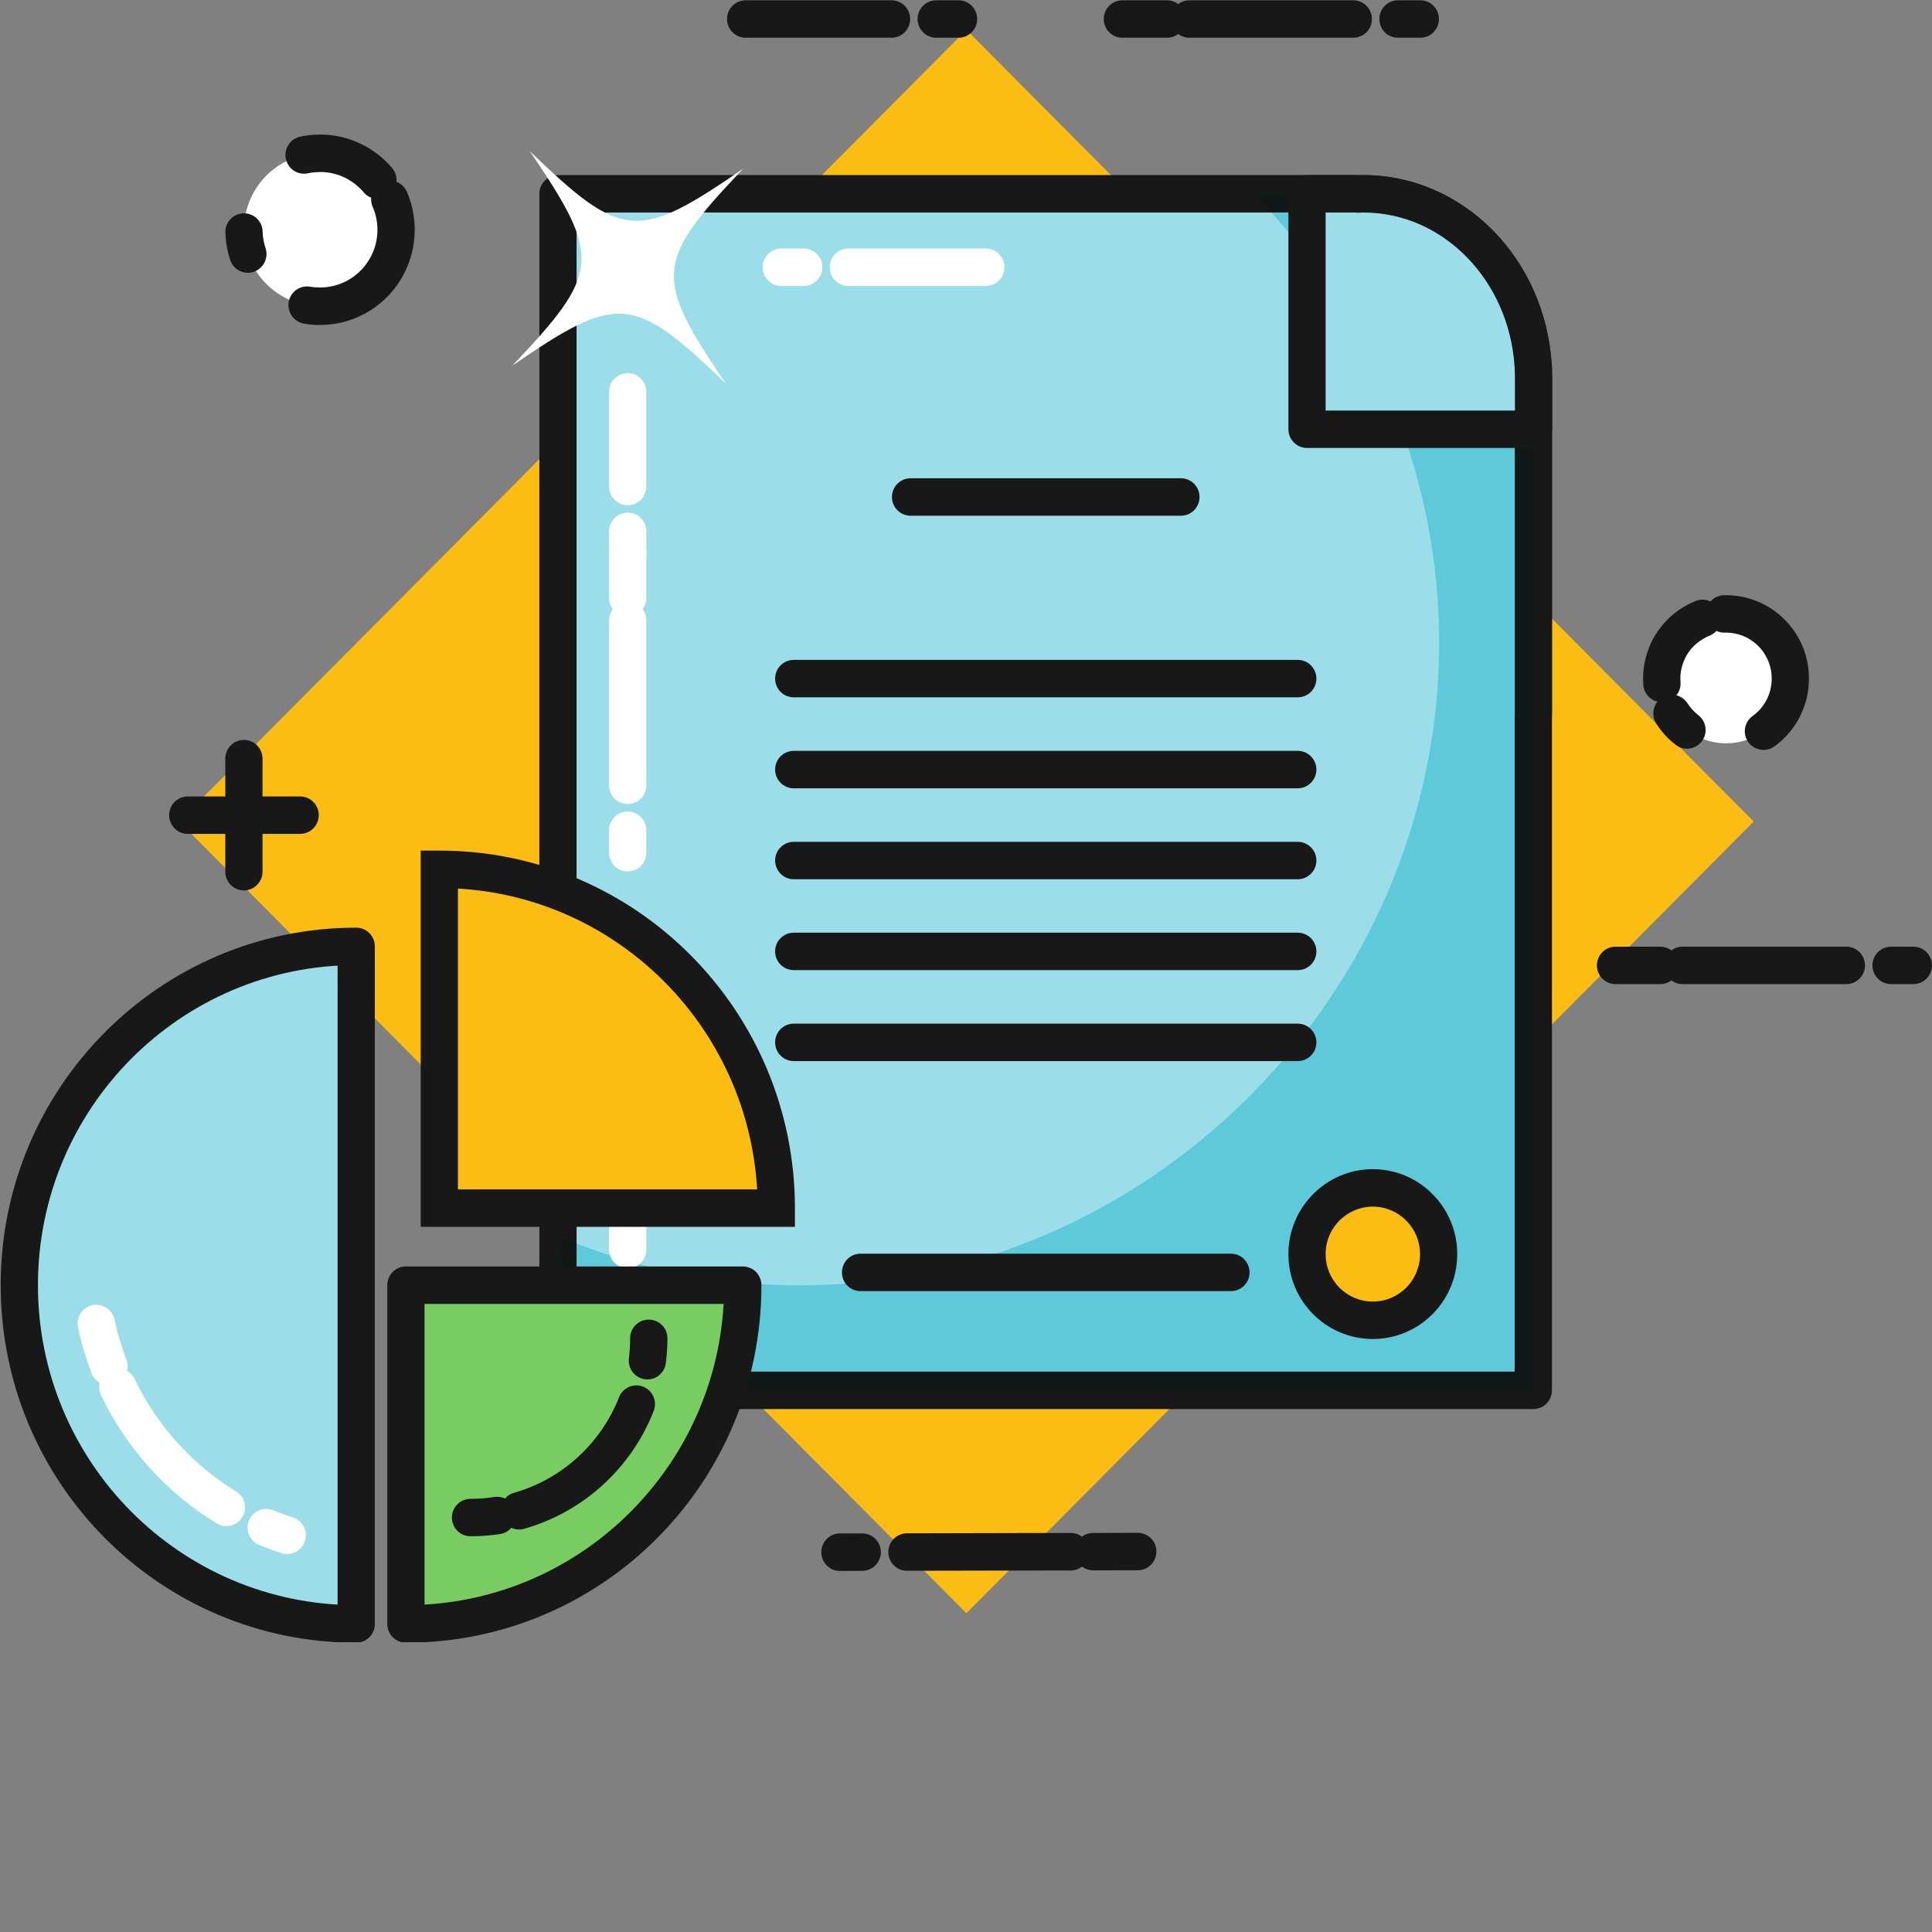
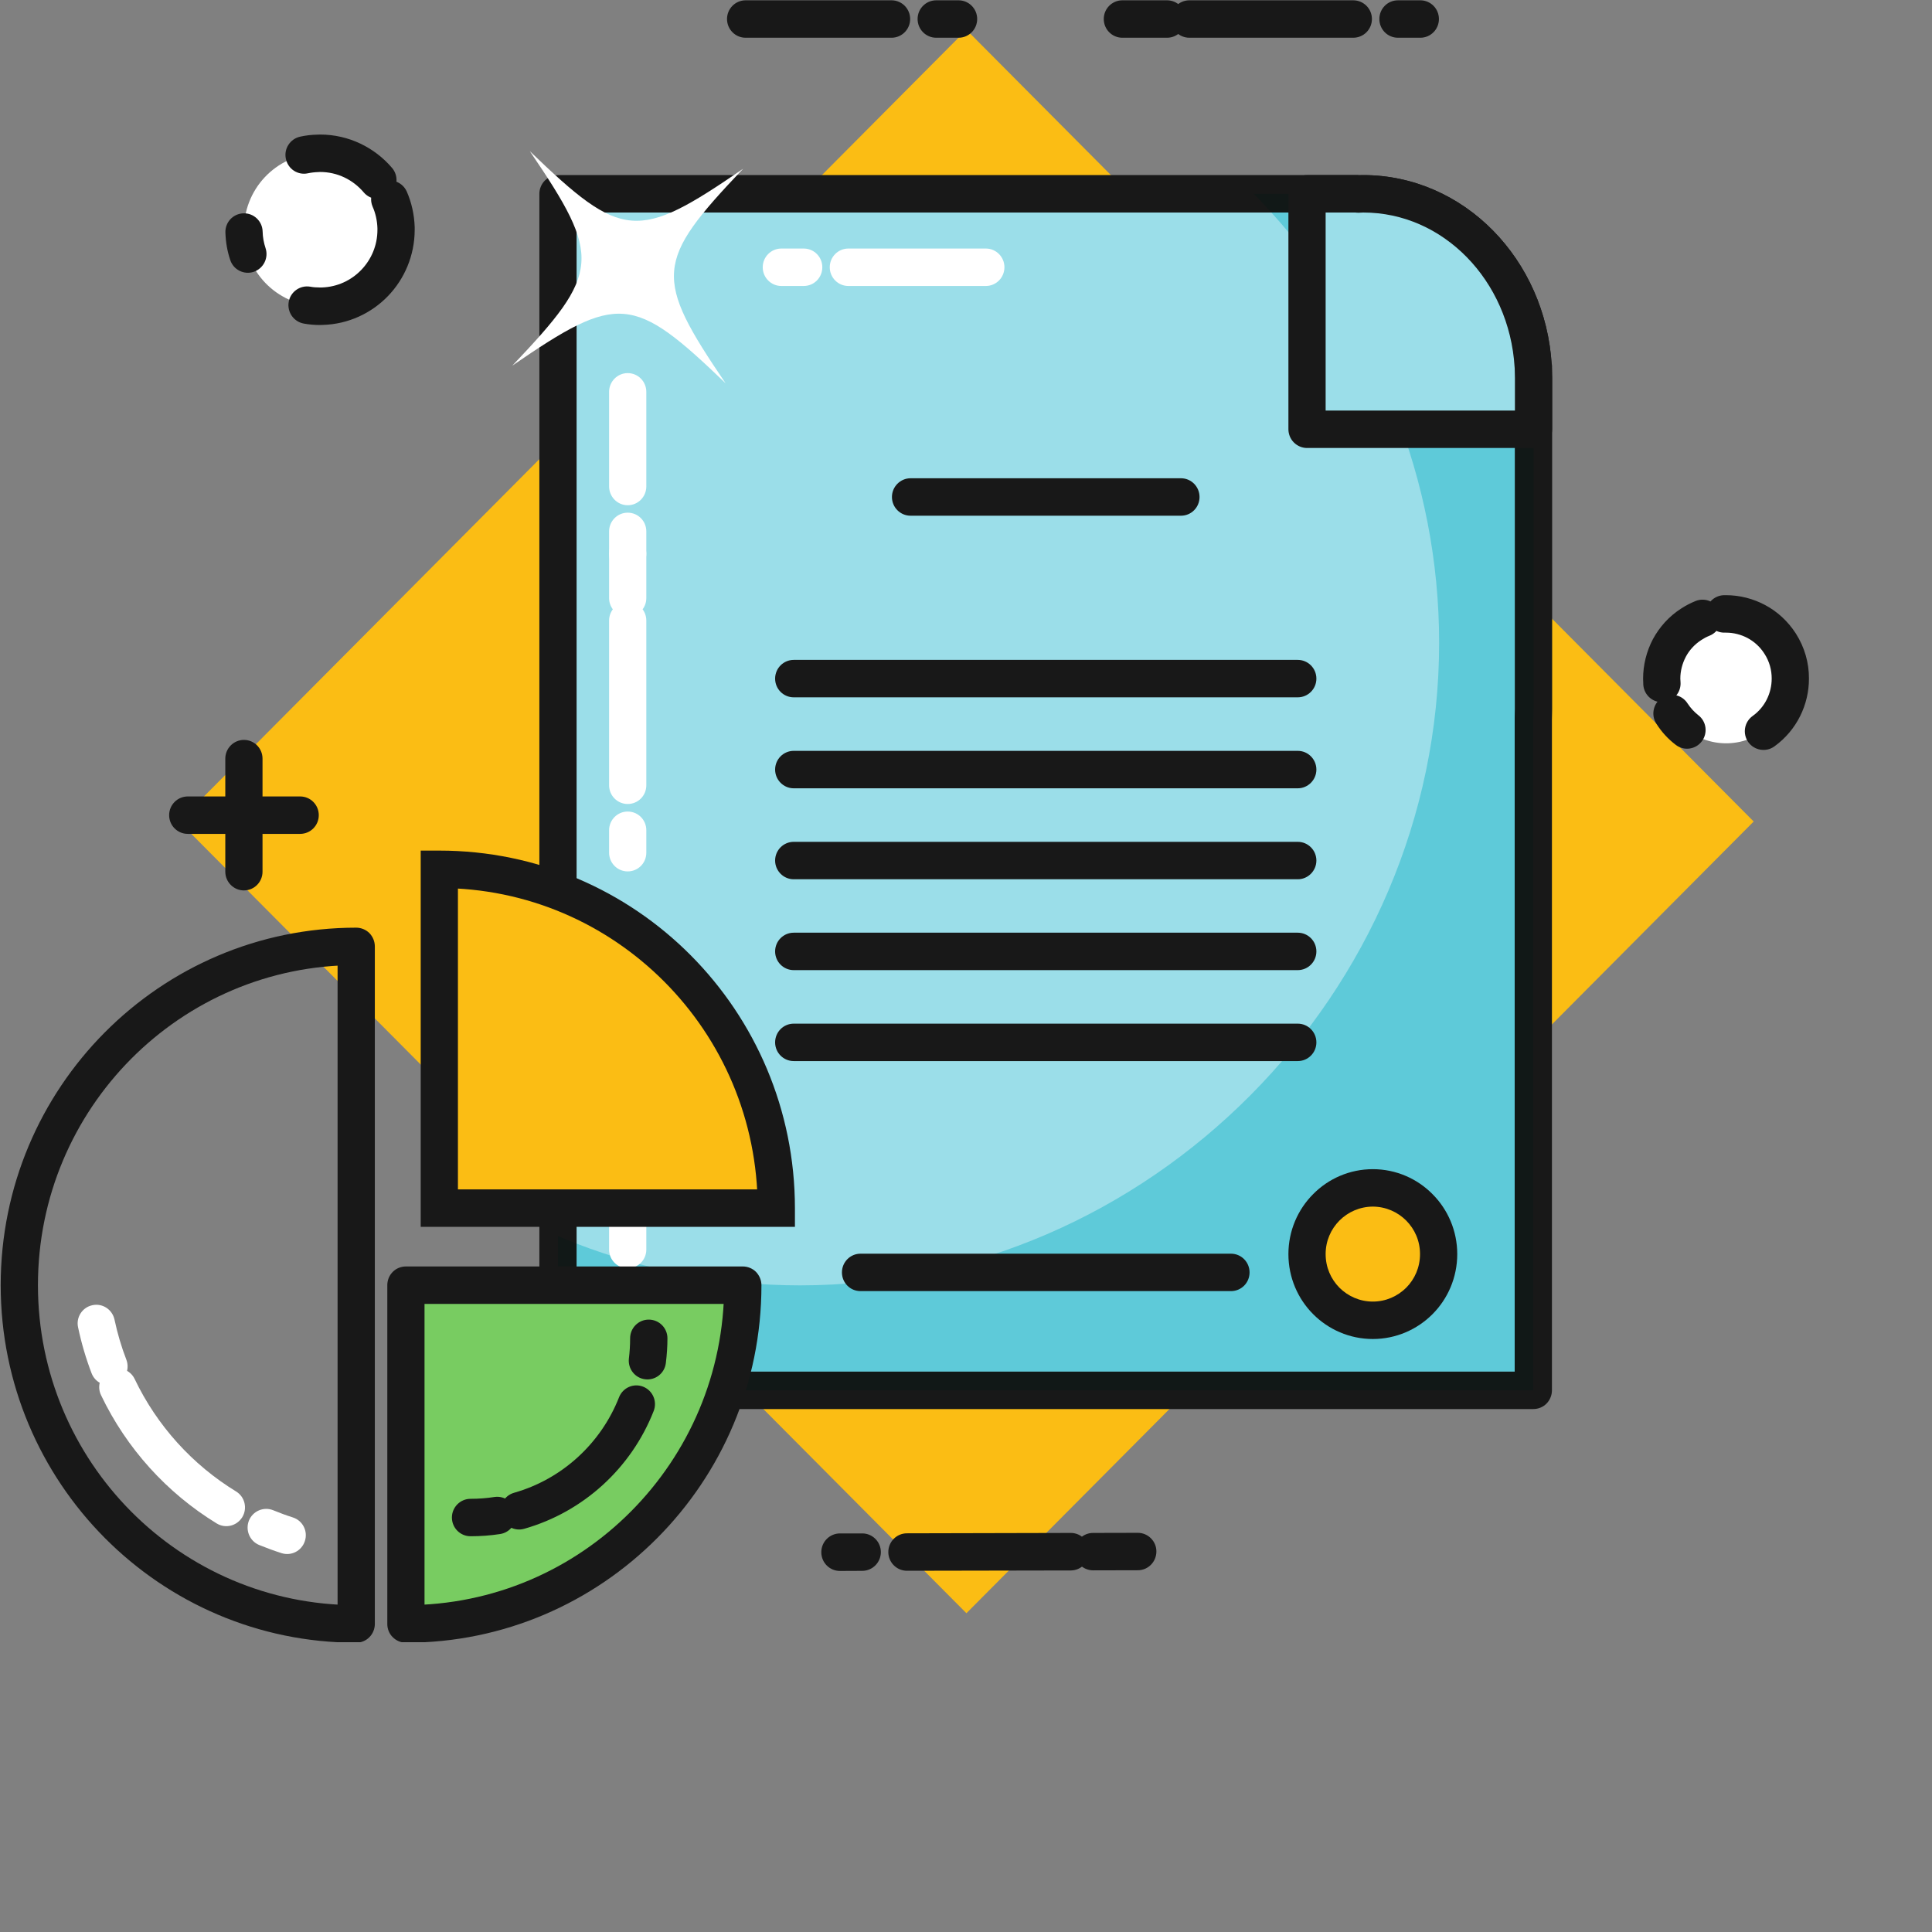
<svg xmlns="http://www.w3.org/2000/svg" width="75" zoomAndPan="magnify" viewBox="0 0 75 75" height="75" preserveAspectRatio="xMidYMid meet" version="1.0">
  <rect x="0" y="0" width="75" height="75" fill="#808080" stroke="none" />
  <defs>
    <clipPath id="clip-0">
      <path d="M 0 36 L 14 36 L 14 63.75 L 0 63.75 Z M 0 36 " clip-rule="nonzero" />
    </clipPath>
    <clipPath id="clip-1">
      <path d="M 0 36 L 15 36 L 15 63.75 L 0 63.75 Z M 0 36 " clip-rule="nonzero" />
    </clipPath>
    <clipPath id="clip-2">
      <path d="M 15 49 L 29 49 L 29 63.75 L 15 63.75 Z M 15 49 " clip-rule="nonzero" />
    </clipPath>
    <clipPath id="clip-3">
      <path d="M 15 49 L 30 49 L 30 63.75 L 15 63.75 Z M 15 49 " clip-rule="nonzero" />
    </clipPath>
  </defs>
  <path fill="rgb(98.43%, 74.12%, 7.84%)" d="M 68.078 31.891 L 37.516 62.625 L 6.949 31.891 L 37.516 1.156 L 68.078 31.891 " fill-opacity="1" fill-rule="nonzero" />
-   <path fill="rgb(60.779%, 87.059%, 91.37%)" d="M 59.531 14.672 C 59.531 14.547 59.527 14.422 59.523 14.297 L 59.523 14.223 L 59.516 14.215 C 59.297 10.48 56.43 7.523 52.918 7.523 C 52.852 7.523 52.785 7.527 52.719 7.527 L 52.711 7.523 L 21.66 7.523 L 21.66 53.973 L 59.523 53.973 L 59.523 27.91 C 59.527 27.785 59.531 27.66 59.531 27.535 L 59.531 14.672 " fill-opacity="1" fill-rule="nonzero" />
+   <path fill="rgb(60.779%, 87.059%, 91.37%)" d="M 59.531 14.672 C 59.531 14.547 59.527 14.422 59.523 14.297 L 59.523 14.223 L 59.516 14.215 C 59.297 10.48 56.43 7.523 52.918 7.523 L 52.711 7.523 L 21.66 7.523 L 21.66 53.973 L 59.523 53.973 L 59.523 27.91 C 59.527 27.785 59.531 27.66 59.531 27.535 L 59.531 14.672 " fill-opacity="1" fill-rule="nonzero" />
  <path fill="rgb(9.409%, 9.409%, 9.409%)" d="M 59.531 14.672 L 60.254 14.672 C 60.254 14.535 60.25 14.398 60.246 14.266 L 59.523 14.297 L 60.246 14.297 L 60.246 14.223 C 60.246 14.027 60.168 13.844 60.035 13.707 L 60.027 13.699 L 59.516 14.215 L 60.238 14.172 C 60.117 12.129 59.273 10.289 57.965 8.957 C 56.66 7.625 54.879 6.797 52.918 6.797 C 52.828 6.797 52.754 6.801 52.695 6.805 L 52.719 7.527 L 53.203 6.992 L 53.199 6.984 C 53.066 6.863 52.891 6.797 52.711 6.797 L 21.66 6.797 C 21.469 6.797 21.285 6.875 21.148 7.012 C 21.016 7.145 20.938 7.332 20.938 7.523 L 20.938 53.973 C 20.938 54.164 21.016 54.352 21.148 54.488 C 21.285 54.625 21.469 54.699 21.66 54.699 L 59.523 54.699 C 59.715 54.699 59.898 54.625 60.035 54.488 C 60.168 54.352 60.246 54.164 60.246 53.973 L 60.246 27.91 L 59.523 27.91 L 60.246 27.941 C 60.25 27.809 60.254 27.672 60.254 27.535 L 60.254 14.672 L 58.809 14.672 L 58.809 27.535 C 58.809 27.648 58.805 27.762 58.801 27.879 L 58.801 53.246 L 22.383 53.246 L 22.383 8.25 L 52.711 8.25 L 52.711 7.523 L 52.227 8.062 L 52.234 8.07 C 52.371 8.195 52.551 8.262 52.742 8.258 C 52.816 8.254 52.875 8.25 52.918 8.25 C 54.469 8.25 55.875 8.898 56.938 9.98 C 57.996 11.059 58.695 12.566 58.797 14.258 C 58.805 14.434 58.879 14.605 59.008 14.73 L 59.012 14.734 L 59.523 14.223 L 58.801 14.223 L 58.801 14.328 C 58.805 14.445 58.809 14.559 58.809 14.672 L 59.531 14.672 " fill-opacity="1" fill-rule="nonzero" />
  <path fill="rgb(36.859%, 79.219%, 85.1%)" d="M 58.801 53.246 L 22.383 53.246 L 22.383 48.277 C 25.094 49.32 28.02 49.898 31.059 49.898 C 44.582 49.898 55.867 38.551 55.867 24.953 C 55.867 18.578 53.383 12.699 49.355 8.25 L 52.629 8.25 C 52.66 8.254 52.688 8.258 52.719 8.258 C 52.727 8.258 52.734 8.258 52.742 8.258 C 52.816 8.254 52.875 8.25 52.914 8.25 C 52.914 8.25 52.918 8.25 52.918 8.25 C 54.469 8.25 55.875 8.898 56.938 9.98 C 57.996 11.059 58.695 12.566 58.797 14.258 C 58.797 14.277 58.797 14.293 58.801 14.309 L 58.801 14.328 C 58.805 14.445 58.809 14.559 58.809 14.672 L 58.809 27.535 C 58.809 27.648 58.805 27.762 58.801 27.879 L 58.801 53.246 " fill-opacity="1" fill-rule="nonzero" />
  <path fill="rgb(6.67%, 9.409%, 9.019%)" d="M 59.523 53.973 L 21.66 53.973 L 21.66 47.984 C 21.902 48.086 22.141 48.184 22.383 48.277 L 22.383 53.246 L 58.801 53.246 L 58.801 27.879 C 58.805 27.762 58.809 27.648 58.809 27.535 L 58.809 14.672 C 58.809 14.559 58.805 14.445 58.801 14.328 L 58.801 14.309 C 58.797 14.293 58.797 14.277 58.797 14.258 C 58.695 12.566 57.996 11.059 56.938 9.98 C 55.875 8.898 54.469 8.25 52.918 8.25 C 52.918 8.25 52.914 8.25 52.914 8.25 C 52.875 8.25 52.816 8.254 52.742 8.258 C 52.734 8.258 52.727 8.258 52.719 8.258 C 52.688 8.258 52.66 8.254 52.629 8.25 L 49.355 8.25 C 49.133 8.004 48.902 7.762 48.672 7.523 L 52.711 7.523 L 52.719 7.527 C 52.785 7.527 52.852 7.523 52.918 7.523 C 56.43 7.523 59.297 10.48 59.516 14.215 L 59.523 14.223 L 59.523 14.297 C 59.527 14.422 59.531 14.547 59.531 14.672 L 59.531 27.535 C 59.531 27.66 59.527 27.785 59.523 27.91 L 59.523 53.973 " fill-opacity="1" fill-rule="nonzero" />
  <path fill="rgb(60.779%, 87.059%, 91.37%)" d="M 59.531 16.664 L 59.531 14.672 C 59.531 14.547 59.527 14.422 59.523 14.297 L 59.523 14.223 L 59.516 14.215 C 59.297 10.48 56.43 7.523 52.918 7.523 C 52.852 7.523 52.785 7.527 52.719 7.527 L 52.711 7.523 L 50.738 7.523 L 50.738 16.664 L 59.531 16.664 " fill-opacity="1" fill-rule="nonzero" />
  <path fill="rgb(9.409%, 9.409%, 9.409%)" d="M 59.531 16.664 L 60.254 16.664 L 60.254 14.672 C 60.254 14.535 60.25 14.398 60.246 14.266 L 59.523 14.297 L 60.246 14.297 L 60.246 14.223 C 60.246 14.027 60.168 13.844 60.035 13.707 L 60.027 13.699 L 59.516 14.215 L 60.238 14.172 C 60.117 12.129 59.273 10.289 57.965 8.957 C 56.66 7.625 54.879 6.797 52.918 6.797 C 52.828 6.797 52.754 6.801 52.695 6.805 L 52.719 7.527 L 53.203 6.992 L 53.199 6.984 C 53.066 6.863 52.891 6.797 52.711 6.797 L 50.738 6.797 C 50.547 6.797 50.363 6.875 50.227 7.012 C 50.094 7.145 50.016 7.332 50.016 7.523 L 50.016 16.664 C 50.016 16.855 50.094 17.043 50.227 17.176 C 50.363 17.312 50.547 17.391 50.738 17.391 L 59.531 17.391 C 59.723 17.391 59.906 17.312 60.043 17.176 C 60.176 17.043 60.254 16.855 60.254 16.664 L 59.531 16.664 L 59.531 15.938 L 51.461 15.938 L 51.461 8.25 L 52.711 8.25 L 52.711 7.523 L 52.227 8.062 L 52.234 8.07 C 52.371 8.195 52.551 8.262 52.742 8.258 C 52.816 8.254 52.875 8.25 52.918 8.25 C 54.469 8.25 55.875 8.898 56.938 9.98 C 57.996 11.059 58.695 12.566 58.797 14.258 C 58.805 14.434 58.879 14.605 59.008 14.73 L 59.012 14.734 L 59.523 14.223 L 58.801 14.223 L 58.801 14.328 C 58.805 14.445 58.809 14.559 58.809 14.672 L 58.809 16.664 L 59.531 16.664 L 59.531 15.938 L 59.531 16.664 " fill-opacity="1" fill-rule="nonzero" />
  <path fill="rgb(100%, 100%, 100%)" d="M 25.09 51.125 L 25.09 50.254 C 25.09 49.852 24.77 49.527 24.367 49.527 C 23.969 49.527 23.645 49.852 23.645 50.254 L 23.645 51.125 C 23.645 51.527 23.969 51.852 24.367 51.852 C 24.77 51.852 25.09 51.527 25.09 51.125 Z M 25.09 48.508 L 25.09 42.113 C 25.09 41.711 24.77 41.387 24.367 41.387 C 23.969 41.387 23.645 41.711 23.645 42.113 L 23.645 48.508 C 23.645 48.91 23.969 49.234 24.367 49.234 C 24.77 49.234 25.09 48.91 25.09 48.508 Z M 25.09 41.242 L 25.09 39.496 C 25.09 39.094 24.77 38.77 24.367 38.77 C 23.969 38.77 23.645 39.094 23.645 39.496 L 23.645 41.242 C 23.645 41.641 23.969 41.969 24.367 41.969 C 24.77 41.969 25.09 41.641 25.09 41.242 Z M 25.09 33.102 L 25.09 32.23 C 25.09 31.828 24.77 31.504 24.367 31.504 C 23.969 31.504 23.645 31.828 23.645 32.23 L 23.645 33.102 C 23.645 33.504 23.969 33.828 24.367 33.828 C 24.77 33.828 25.09 33.504 25.09 33.102 Z M 25.09 30.484 L 25.09 24.09 C 25.09 23.688 24.77 23.363 24.367 23.363 C 23.969 23.363 23.645 23.688 23.645 24.09 L 23.645 30.484 C 23.645 30.887 23.969 31.211 24.367 31.211 C 24.77 31.211 25.09 30.887 25.09 30.484 Z M 25.09 23.219 L 25.09 21.5 C 25.09 21.102 24.77 20.773 24.367 20.773 C 23.969 20.773 23.645 21.102 23.645 21.5 L 23.645 23.219 C 23.645 23.617 23.969 23.945 24.367 23.945 C 24.77 23.945 25.09 23.617 25.09 23.219 " fill-opacity="1" fill-rule="nonzero" />
  <path fill="rgb(100%, 100%, 100%)" d="M 30.332 11.102 L 31.199 11.102 C 31.602 11.102 31.922 10.777 31.922 10.375 C 31.922 9.973 31.602 9.648 31.199 9.648 L 30.332 9.648 C 29.934 9.648 29.609 9.973 29.609 10.375 C 29.609 10.777 29.934 11.102 30.332 11.102 Z M 32.934 11.102 L 38.27 11.102 C 38.668 11.102 38.992 10.777 38.992 10.375 C 38.992 9.973 38.668 9.648 38.27 9.648 L 32.934 9.648 C 32.535 9.648 32.211 9.973 32.211 10.375 C 32.211 10.777 32.535 11.102 32.934 11.102 " fill-opacity="1" fill-rule="nonzero" />
  <path fill="rgb(100%, 100%, 100%)" d="M 25.09 21.5 L 25.09 20.629 C 25.09 20.227 24.77 19.902 24.367 19.902 C 23.969 19.902 23.645 20.227 23.645 20.629 L 23.645 21.5 C 23.645 21.902 23.969 22.227 24.367 22.227 C 24.77 22.227 25.09 21.902 25.09 21.5 Z M 25.09 18.883 L 25.09 15.211 C 25.09 14.812 24.77 14.484 24.367 14.484 C 23.969 14.484 23.645 14.812 23.645 15.211 L 23.645 18.883 C 23.645 19.285 23.969 19.613 24.367 19.613 C 24.77 19.613 25.09 19.285 25.09 18.883 " fill-opacity="1" fill-rule="nonzero" />
  <path fill="rgb(9.409%, 9.409%, 9.409%)" d="M 35.348 20.02 L 45.844 20.02 C 46.246 20.02 46.566 19.695 46.566 19.293 C 46.566 18.895 46.246 18.566 45.844 18.566 L 35.348 18.566 C 34.949 18.566 34.625 18.895 34.625 19.293 C 34.625 19.695 34.949 20.02 35.348 20.02 " fill-opacity="1" fill-rule="nonzero" />
  <path fill="rgb(9.409%, 9.409%, 9.409%)" d="M 30.812 27.07 L 50.379 27.07 C 50.777 27.07 51.102 26.746 51.102 26.344 C 51.102 25.941 50.777 25.617 50.379 25.617 L 30.812 25.617 C 30.414 25.617 30.09 25.941 30.09 26.344 C 30.09 26.746 30.414 27.07 30.812 27.07 " fill-opacity="1" fill-rule="nonzero" />
  <path fill="rgb(9.409%, 9.409%, 9.409%)" d="M 30.812 30.602 L 50.379 30.602 C 50.777 30.602 51.102 30.273 51.102 29.875 C 51.102 29.473 50.777 29.148 50.379 29.148 L 30.812 29.148 C 30.414 29.148 30.09 29.473 30.09 29.875 C 30.09 30.273 30.414 30.602 30.812 30.602 " fill-opacity="1" fill-rule="nonzero" />
  <path fill="rgb(9.409%, 9.409%, 9.409%)" d="M 30.812 34.133 L 50.379 34.133 C 50.777 34.133 51.102 33.805 51.102 33.406 C 51.102 33.004 50.777 32.68 50.379 32.68 L 30.812 32.68 C 30.414 32.68 30.09 33.004 30.09 33.406 C 30.09 33.805 30.414 34.133 30.812 34.133 " fill-opacity="1" fill-rule="nonzero" />
  <path fill="rgb(9.409%, 9.409%, 9.409%)" d="M 30.812 37.66 L 50.379 37.66 C 50.777 37.66 51.102 37.336 51.102 36.934 C 51.102 36.531 50.777 36.207 50.379 36.207 L 30.812 36.207 C 30.414 36.207 30.09 36.531 30.09 36.934 C 30.09 37.336 30.414 37.66 30.812 37.66 " fill-opacity="1" fill-rule="nonzero" />
  <path fill="rgb(9.409%, 9.409%, 9.409%)" d="M 30.812 41.191 L 50.379 41.191 C 50.777 41.191 51.102 40.867 51.102 40.465 C 51.102 40.062 50.777 39.738 50.379 39.738 L 30.812 39.738 C 30.414 39.738 30.09 40.062 30.09 40.465 C 30.09 40.867 30.414 41.191 30.812 41.191 " fill-opacity="1" fill-rule="nonzero" />
  <path fill="rgb(9.409%, 9.409%, 9.409%)" d="M 33.406 50.121 L 47.785 50.121 C 48.188 50.121 48.508 49.797 48.508 49.395 C 48.508 48.996 48.188 48.668 47.785 48.668 L 33.406 48.668 C 33.004 48.668 32.684 48.996 32.684 49.395 C 32.684 49.797 33.004 50.121 33.406 50.121 " fill-opacity="1" fill-rule="nonzero" />
  <path fill="rgb(9.409%, 9.409%, 9.409%)" d="M 32.605 60.984 L 33.473 60.98 C 33.871 60.98 34.195 60.652 34.195 60.254 C 34.195 59.852 33.871 59.527 33.473 59.527 L 32.605 59.527 C 32.203 59.531 31.883 59.855 31.883 60.258 C 31.883 60.66 32.207 60.984 32.605 60.984 Z M 35.207 60.977 L 41.57 60.965 C 41.969 60.961 42.289 60.637 42.289 60.234 C 42.289 59.832 41.965 59.508 41.566 59.508 L 35.207 59.523 C 34.805 59.523 34.484 59.852 34.484 60.25 C 34.484 60.652 34.809 60.977 35.207 60.977 Z M 42.438 60.961 L 44.172 60.957 C 44.57 60.957 44.891 60.629 44.891 60.227 C 44.891 59.828 44.566 59.504 44.168 59.504 L 42.434 59.508 C 42.031 59.508 41.711 59.836 41.711 60.234 C 41.711 60.637 42.035 60.961 42.438 60.961 " fill-opacity="1" fill-rule="nonzero" />
  <path fill="rgb(98.43%, 74.12%, 7.84%)" d="M 55.848 48.684 C 55.848 50.102 54.703 51.254 53.293 51.254 C 51.883 51.254 50.738 50.102 50.738 48.684 C 50.738 47.266 51.883 46.113 53.293 46.113 C 54.703 46.113 55.848 47.266 55.848 48.684 " fill-opacity="1" fill-rule="nonzero" />
  <path fill="rgb(9.409%, 9.409%, 9.409%)" d="M 55.848 48.684 L 55.125 48.684 C 55.125 49.195 54.922 49.652 54.59 49.988 C 54.254 50.32 53.801 50.527 53.293 50.527 C 52.785 50.527 52.332 50.32 51.996 49.988 C 51.664 49.652 51.461 49.195 51.461 48.684 C 51.461 48.172 51.664 47.719 51.996 47.383 C 52.332 47.047 52.785 46.844 53.293 46.84 C 53.801 46.844 54.254 47.047 54.59 47.383 C 54.922 47.719 55.125 48.172 55.125 48.684 L 56.57 48.684 C 56.57 47.777 56.203 46.949 55.609 46.355 C 55.02 45.758 54.195 45.387 53.293 45.387 C 52.391 45.387 51.566 45.758 50.977 46.355 C 50.383 46.949 50.016 47.777 50.016 48.684 C 50.016 49.594 50.383 50.422 50.977 51.016 C 51.566 51.609 52.391 51.98 53.293 51.98 C 54.195 51.98 55.02 51.609 55.609 51.016 C 56.203 50.422 56.57 49.594 56.57 48.684 L 55.848 48.684 " fill-opacity="1" fill-rule="nonzero" />
  <path fill="rgb(100%, 100%, 100%)" d="M 28.848 6.551 C 25.414 10.16 25.367 10.754 28.168 14.879 C 24.578 11.426 23.988 11.379 19.887 14.195 C 23.32 10.586 23.371 9.992 20.566 5.867 C 24.156 9.324 24.746 9.371 28.848 6.551 " fill-opacity="1" fill-rule="nonzero" />
  <path fill="rgb(98.43%, 74.12%, 7.84%)" d="M 17.055 33.746 L 17.055 46.898 L 30.137 46.898 C 30.137 39.637 24.277 33.746 17.055 33.746 " fill-opacity="1" fill-rule="nonzero" />
  <path fill="rgb(9.409%, 9.409%, 9.409%)" d="M 17.055 33.746 L 16.332 33.746 L 16.332 47.625 L 30.859 47.625 L 30.859 46.898 C 30.855 39.234 24.68 33.02 17.055 33.02 L 16.332 33.02 L 16.332 33.746 L 17.055 33.746 L 17.055 34.473 C 20.469 34.473 23.555 35.863 25.793 38.113 C 28.031 40.363 29.41 43.465 29.414 46.898 L 30.137 46.898 L 30.137 46.172 L 17.777 46.172 L 17.777 33.746 L 17.055 33.746 L 17.055 34.473 L 17.055 33.746 " fill-opacity="1" fill-rule="nonzero" />
  <g clip-path="url(#clip-0)">
-     <path fill="rgb(60.779%, 87.059%, 91.37%)" d="M 13.828 36.738 C 6.605 36.738 0.75 42.625 0.75 49.891 C 0.75 57.152 6.605 63.043 13.828 63.043 L 13.828 36.738 " fill-opacity="1" fill-rule="nonzero" />
-   </g>
+     </g>
  <g clip-path="url(#clip-1)">
    <path fill="rgb(9.409%, 9.409%, 9.409%)" d="M 13.828 36.738 L 13.828 36.012 C 6.207 36.012 0.027 42.223 0.027 49.891 C 0.027 57.555 6.207 63.77 13.828 63.77 C 14.02 63.77 14.207 63.691 14.34 63.555 C 14.473 63.422 14.551 63.234 14.551 63.043 L 14.551 36.738 C 14.551 36.547 14.473 36.359 14.34 36.223 C 14.207 36.09 14.02 36.012 13.828 36.012 L 13.828 36.738 L 13.105 36.738 L 13.105 63.043 L 13.828 63.043 L 13.828 62.312 C 10.414 62.312 7.328 60.926 5.09 58.676 C 2.855 56.426 1.473 53.32 1.473 49.891 C 1.473 46.457 2.855 43.355 5.09 41.105 C 7.328 38.855 10.414 37.465 13.828 37.465 L 13.828 36.738 L 13.105 36.738 L 13.828 36.738 " fill-opacity="1" fill-rule="nonzero" />
  </g>
  <g clip-path="url(#clip-2)">
    <path fill="rgb(47.06%, 79.999%, 38.039%)" d="M 28.836 49.891 L 15.758 49.891 L 15.758 63.043 C 22.98 63.043 28.836 57.152 28.836 49.891 " fill-opacity="1" fill-rule="nonzero" />
  </g>
  <g clip-path="url(#clip-3)">
    <path fill="rgb(9.409%, 9.409%, 9.409%)" d="M 28.836 49.891 L 28.836 49.164 L 15.758 49.164 C 15.566 49.164 15.379 49.238 15.246 49.375 C 15.109 49.512 15.035 49.699 15.035 49.891 L 15.035 63.043 C 15.035 63.234 15.109 63.422 15.246 63.555 C 15.379 63.691 15.566 63.77 15.758 63.77 C 23.379 63.77 29.559 57.555 29.559 49.891 C 29.559 49.699 29.48 49.512 29.348 49.375 C 29.211 49.238 29.023 49.164 28.836 49.164 L 28.836 49.891 L 28.113 49.891 C 28.113 53.324 26.73 56.426 24.492 58.676 C 22.254 60.926 19.172 62.312 15.758 62.312 L 15.758 63.043 L 16.48 63.043 L 16.48 50.617 L 28.836 50.617 L 28.836 49.891 L 28.113 49.891 L 28.836 49.891 " fill-opacity="1" fill-rule="nonzero" />
  </g>
  <path fill="rgb(100%, 100%, 100%)" d="M 11.367 58.906 C 11.109 58.824 10.855 58.73 10.609 58.629 C 10.238 58.477 9.816 58.656 9.664 59.027 C 9.516 59.398 9.691 59.824 10.062 59.977 C 10.344 60.09 10.633 60.199 10.93 60.293 C 11.309 60.414 11.715 60.203 11.836 59.82 C 11.961 59.438 11.75 59.027 11.367 58.906 Z M 9.164 57.898 C 7.465 56.859 6.09 55.34 5.227 53.531 C 5.055 53.172 4.621 53.02 4.262 53.191 C 3.902 53.367 3.75 53.801 3.922 54.16 C 4.91 56.227 6.477 57.957 8.414 59.141 C 8.754 59.348 9.195 59.238 9.406 58.895 C 9.613 58.551 9.504 58.105 9.164 57.898 Z M 4.906 52.785 C 4.711 52.281 4.559 51.762 4.445 51.227 C 4.359 50.832 3.977 50.582 3.586 50.668 C 3.195 50.75 2.945 51.137 3.031 51.527 C 3.16 52.141 3.336 52.734 3.555 53.309 C 3.699 53.684 4.117 53.871 4.492 53.723 C 4.863 53.578 5.047 53.16 4.906 52.785 " fill-opacity="1" fill-rule="nonzero" />
  <path fill="rgb(9.409%, 9.409%, 9.409%)" d="M 24.461 51.953 C 24.461 52.219 24.445 52.477 24.414 52.734 C 24.367 53.133 24.648 53.496 25.043 53.543 C 25.438 53.594 25.801 53.312 25.848 52.914 C 25.887 52.598 25.91 52.277 25.91 51.953 C 25.91 51.551 25.586 51.227 25.184 51.227 C 24.785 51.227 24.461 51.551 24.461 51.953 Z M 24.031 54.242 C 23.328 56.035 21.816 57.422 19.957 57.949 C 19.57 58.059 19.348 58.461 19.457 58.848 C 19.566 59.234 19.965 59.457 20.348 59.348 C 22.648 58.695 24.508 56.988 25.375 54.777 C 25.523 54.402 25.34 53.98 24.969 53.832 C 24.598 53.684 24.18 53.867 24.031 54.242 Z M 19.195 58.113 C 18.895 58.16 18.582 58.184 18.266 58.184 C 17.867 58.184 17.543 58.512 17.543 58.91 C 17.543 59.312 17.867 59.637 18.266 59.637 C 18.656 59.637 19.039 59.609 19.414 59.551 C 19.809 59.492 20.078 59.121 20.02 58.727 C 19.961 58.328 19.594 58.055 19.195 58.113 " fill-opacity="1" fill-rule="nonzero" />
  <path fill="rgb(9.409%, 9.409%, 9.409%)" d="M 8.746 29.449 L 8.746 33.84 C 8.746 34.238 9.07 34.566 9.469 34.566 C 9.871 34.566 10.191 34.238 10.191 33.84 L 10.191 29.449 C 10.191 29.051 9.871 28.723 9.469 28.723 C 9.07 28.723 8.746 29.051 8.746 29.449 " fill-opacity="1" fill-rule="nonzero" />
  <path fill="rgb(9.409%, 9.409%, 9.409%)" d="M 11.652 30.918 L 7.289 30.918 C 6.891 30.918 6.566 31.242 6.566 31.645 C 6.566 32.047 6.891 32.371 7.289 32.371 L 11.652 32.371 C 12.051 32.371 12.375 32.047 12.375 31.645 C 12.375 31.242 12.051 30.918 11.652 30.918 " fill-opacity="1" fill-rule="nonzero" />
  <path fill="rgb(100%, 100%, 100%)" d="M 9.473 9.008 C 9.52 10.645 10.879 11.934 12.508 11.887 C 14.141 11.84 15.422 10.473 15.375 8.832 C 15.328 7.195 13.965 5.906 12.336 5.953 C 10.707 6 9.426 7.367 9.473 9.008 " fill-opacity="1" fill-rule="nonzero" />
  <path fill="rgb(9.409%, 9.409%, 9.409%)" d="M 11.797 12.562 C 12 12.598 12.207 12.617 12.422 12.617 C 12.457 12.617 12.492 12.613 12.531 12.613 C 13.523 12.586 14.422 12.156 15.062 11.492 C 15.703 10.828 16.098 9.914 16.098 8.922 C 16.098 8.883 16.098 8.848 16.098 8.812 C 16.082 8.328 15.977 7.863 15.793 7.441 C 15.633 7.074 15.203 6.906 14.84 7.066 C 14.473 7.227 14.309 7.652 14.465 8.023 C 14.578 8.277 14.641 8.559 14.652 8.855 L 14.652 8.852 L 14.652 8.922 C 14.652 9.527 14.414 10.074 14.023 10.48 C 13.629 10.887 13.094 11.141 12.488 11.16 L 12.422 11.16 C 12.293 11.16 12.164 11.152 12.043 11.129 C 11.648 11.062 11.273 11.328 11.207 11.723 C 11.141 12.117 11.402 12.492 11.797 12.562 Z M 15.223 6.523 C 14.547 5.727 13.539 5.223 12.426 5.223 C 12.387 5.223 12.352 5.227 12.316 5.227 C 12.09 5.23 11.867 5.258 11.652 5.305 C 11.262 5.391 11.012 5.777 11.098 6.168 C 11.18 6.562 11.562 6.812 11.953 6.727 C 12.086 6.699 12.219 6.684 12.359 6.68 L 12.426 6.676 C 13.102 6.676 13.707 6.98 14.121 7.469 C 14.379 7.773 14.836 7.809 15.141 7.547 C 15.441 7.289 15.48 6.828 15.223 6.523 Z M 8.75 9.027 C 8.762 9.398 8.824 9.758 8.938 10.094 C 9.062 10.473 9.473 10.68 9.852 10.551 C 10.23 10.422 10.434 10.012 10.309 9.633 C 10.242 9.43 10.199 9.211 10.195 8.984 C 10.184 8.586 9.852 8.27 9.453 8.281 C 9.051 8.293 8.738 8.625 8.75 9.027 " fill-opacity="1" fill-rule="nonzero" />
-   <path fill="rgb(9.409%, 9.409%, 9.409%)" d="M 74.277 36.75 L 73.41 36.75 C 73.012 36.75 72.688 37.074 72.688 37.477 C 72.688 37.879 73.012 38.203 73.41 38.203 L 74.277 38.203 C 74.676 38.203 75 37.879 75 37.477 C 75 37.074 74.676 36.75 74.277 36.75 Z M 71.676 36.75 L 65.316 36.75 C 64.918 36.75 64.594 37.074 64.594 37.477 C 64.594 37.879 64.918 38.203 65.316 38.203 L 71.676 38.203 C 72.074 38.203 72.398 37.879 72.398 37.477 C 72.398 37.074 72.074 36.75 71.676 36.75 Z M 64.449 36.75 L 62.715 36.75 C 62.316 36.75 61.992 37.074 61.992 37.477 C 61.992 37.879 62.316 38.203 62.715 38.203 L 64.449 38.203 C 64.848 38.203 65.172 37.879 65.172 37.477 C 65.172 37.074 64.848 36.75 64.449 36.75 " fill-opacity="1" fill-rule="nonzero" />
  <path fill="rgb(100%, 100%, 100%)" d="M 64.906 27.699 C 65.648 28.867 67.195 29.207 68.355 28.457 C 69.516 27.707 69.852 26.152 69.105 24.988 C 68.359 23.82 66.816 23.48 65.656 24.23 C 64.496 24.98 64.16 26.531 64.906 27.699 " fill-opacity="1" fill-rule="nonzero" />
  <path fill="rgb(9.409%, 9.409%, 9.409%)" d="M 68.879 28.977 C 69.75 28.352 70.227 27.352 70.223 26.34 C 70.227 25.742 70.059 25.133 69.715 24.594 C 69.406 24.113 68.992 23.738 68.523 23.488 C 68.055 23.238 67.531 23.105 67.004 23.105 C 66.977 23.105 66.949 23.105 66.922 23.105 C 66.523 23.117 66.207 23.449 66.219 23.852 C 66.227 24.254 66.559 24.57 66.957 24.559 L 67.004 24.559 C 67.297 24.559 67.586 24.633 67.844 24.77 C 68.102 24.91 68.328 25.113 68.496 25.379 C 68.691 25.68 68.777 26.012 68.777 26.34 C 68.777 26.902 68.52 27.449 68.039 27.793 C 67.711 28.027 67.637 28.48 67.867 28.809 C 68.102 29.133 68.555 29.211 68.879 28.977 Z M 65.832 23.328 C 65.637 23.406 65.445 23.504 65.266 23.621 C 64.789 23.926 64.418 24.344 64.164 24.816 C 63.918 25.285 63.785 25.812 63.785 26.344 C 63.785 26.426 63.789 26.508 63.793 26.59 C 63.824 26.988 64.172 27.289 64.57 27.258 C 64.969 27.23 65.266 26.879 65.238 26.48 C 65.234 26.434 65.23 26.391 65.23 26.344 C 65.23 26.051 65.305 25.762 65.441 25.5 C 65.578 25.242 65.781 25.016 66.047 24.844 C 66.148 24.777 66.25 24.723 66.359 24.68 C 66.73 24.535 66.914 24.113 66.766 23.738 C 66.621 23.367 66.199 23.184 65.832 23.328 Z M 64.297 28.09 C 64.504 28.418 64.762 28.695 65.051 28.914 C 65.367 29.16 65.82 29.098 66.062 28.781 C 66.305 28.461 66.246 28.004 65.926 27.762 C 65.77 27.637 65.629 27.488 65.512 27.309 C 65.297 26.969 64.852 26.871 64.512 27.086 C 64.18 27.305 64.082 27.754 64.297 28.09 " fill-opacity="1" fill-rule="nonzero" />
  <path fill="rgb(9.409%, 9.409%, 9.409%)" d="M 55.137 0.012 L 54.27 0.012 C 53.867 0.012 53.547 0.336 53.547 0.738 C 53.547 1.141 53.867 1.465 54.27 1.465 L 55.137 1.465 C 55.535 1.465 55.859 1.141 55.859 0.738 C 55.859 0.336 55.535 0.012 55.137 0.012 Z M 52.531 0.012 L 46.172 0.012 C 45.773 0.012 45.449 0.336 45.449 0.738 C 45.449 1.141 45.773 1.465 46.172 1.465 L 52.531 1.465 C 52.934 1.465 53.258 1.141 53.258 0.738 C 53.258 0.336 52.934 0.012 52.531 0.012 Z M 45.305 0.012 L 43.57 0.012 C 43.172 0.012 42.848 0.336 42.848 0.738 C 42.848 1.141 43.172 1.465 43.57 1.465 L 45.305 1.465 C 45.703 1.465 46.027 1.141 46.027 0.738 C 46.027 0.336 45.703 0.012 45.305 0.012 Z M 37.211 0.012 L 36.344 0.012 C 35.945 0.012 35.621 0.336 35.621 0.738 C 35.621 1.141 35.945 1.465 36.344 1.465 L 37.211 1.465 C 37.609 1.465 37.934 1.141 37.934 0.738 C 37.934 0.336 37.609 0.012 37.211 0.012 Z M 34.609 0.012 L 28.945 0.012 C 28.547 0.012 28.223 0.336 28.223 0.738 C 28.223 1.141 28.547 1.465 28.945 1.465 L 34.609 1.465 C 35.008 1.465 35.332 1.141 35.332 0.738 C 35.332 0.336 35.008 0.012 34.609 0.012 " fill-opacity="1" fill-rule="nonzero" />
</svg>